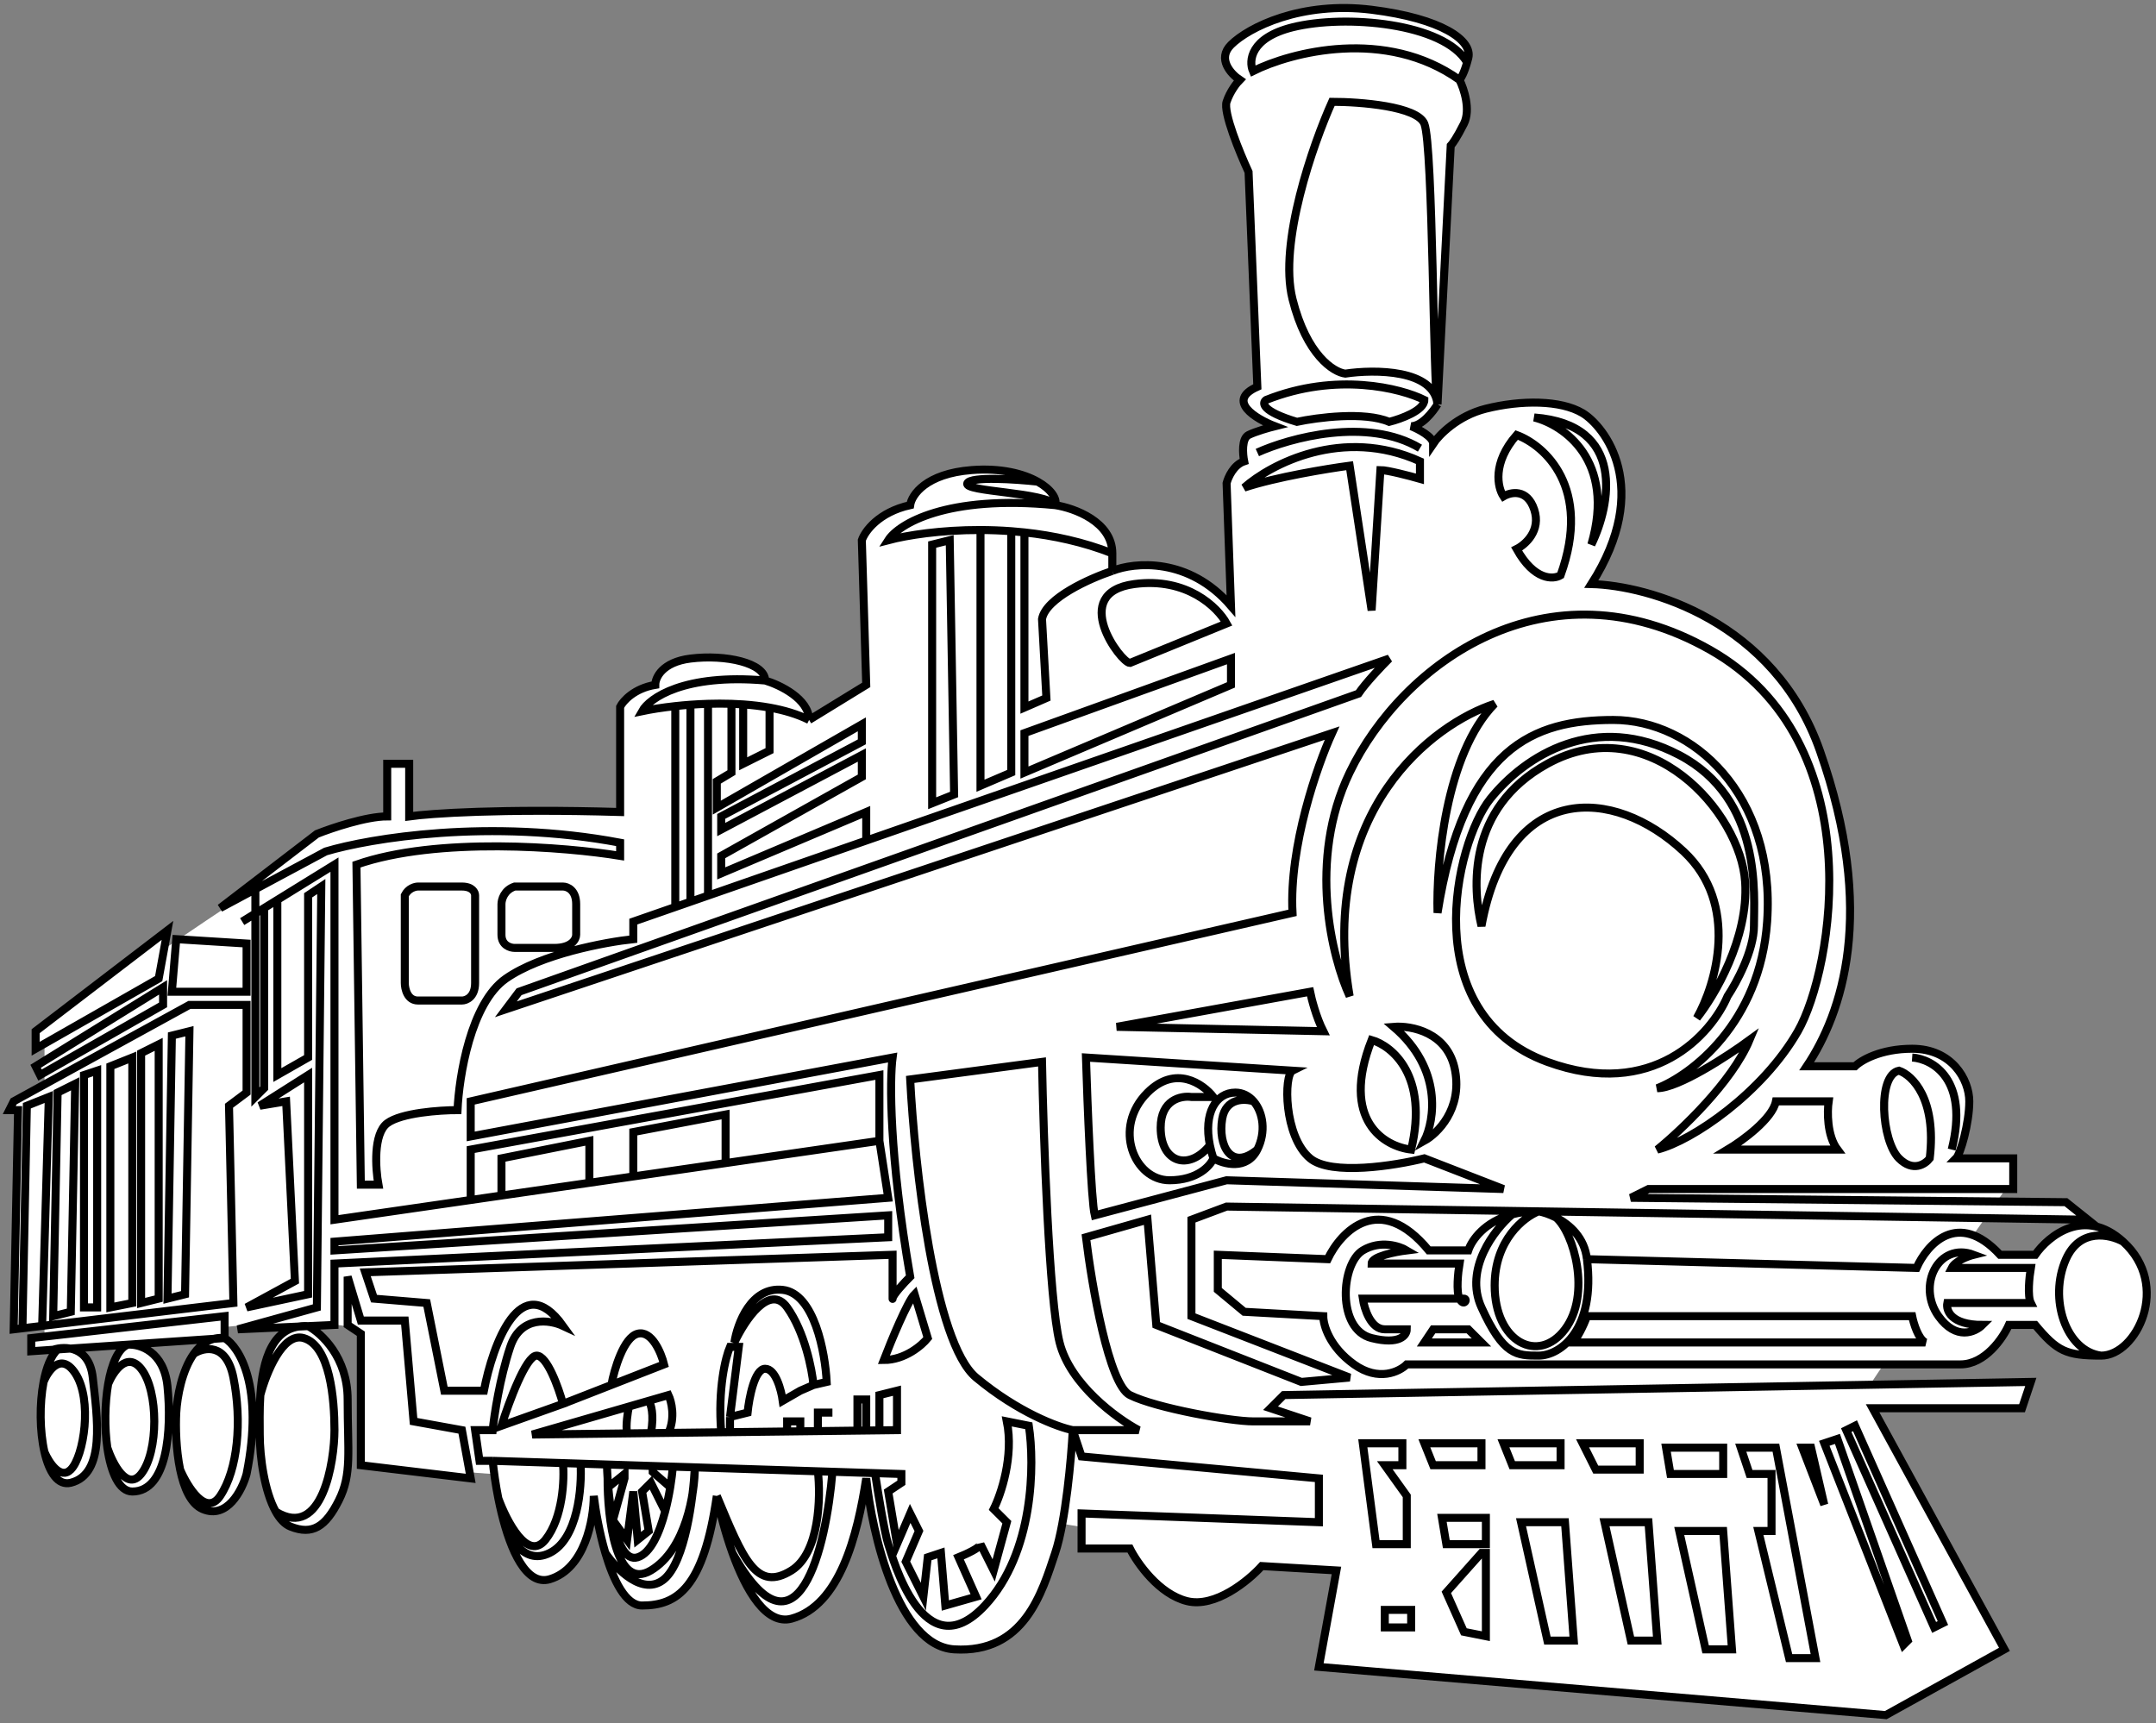
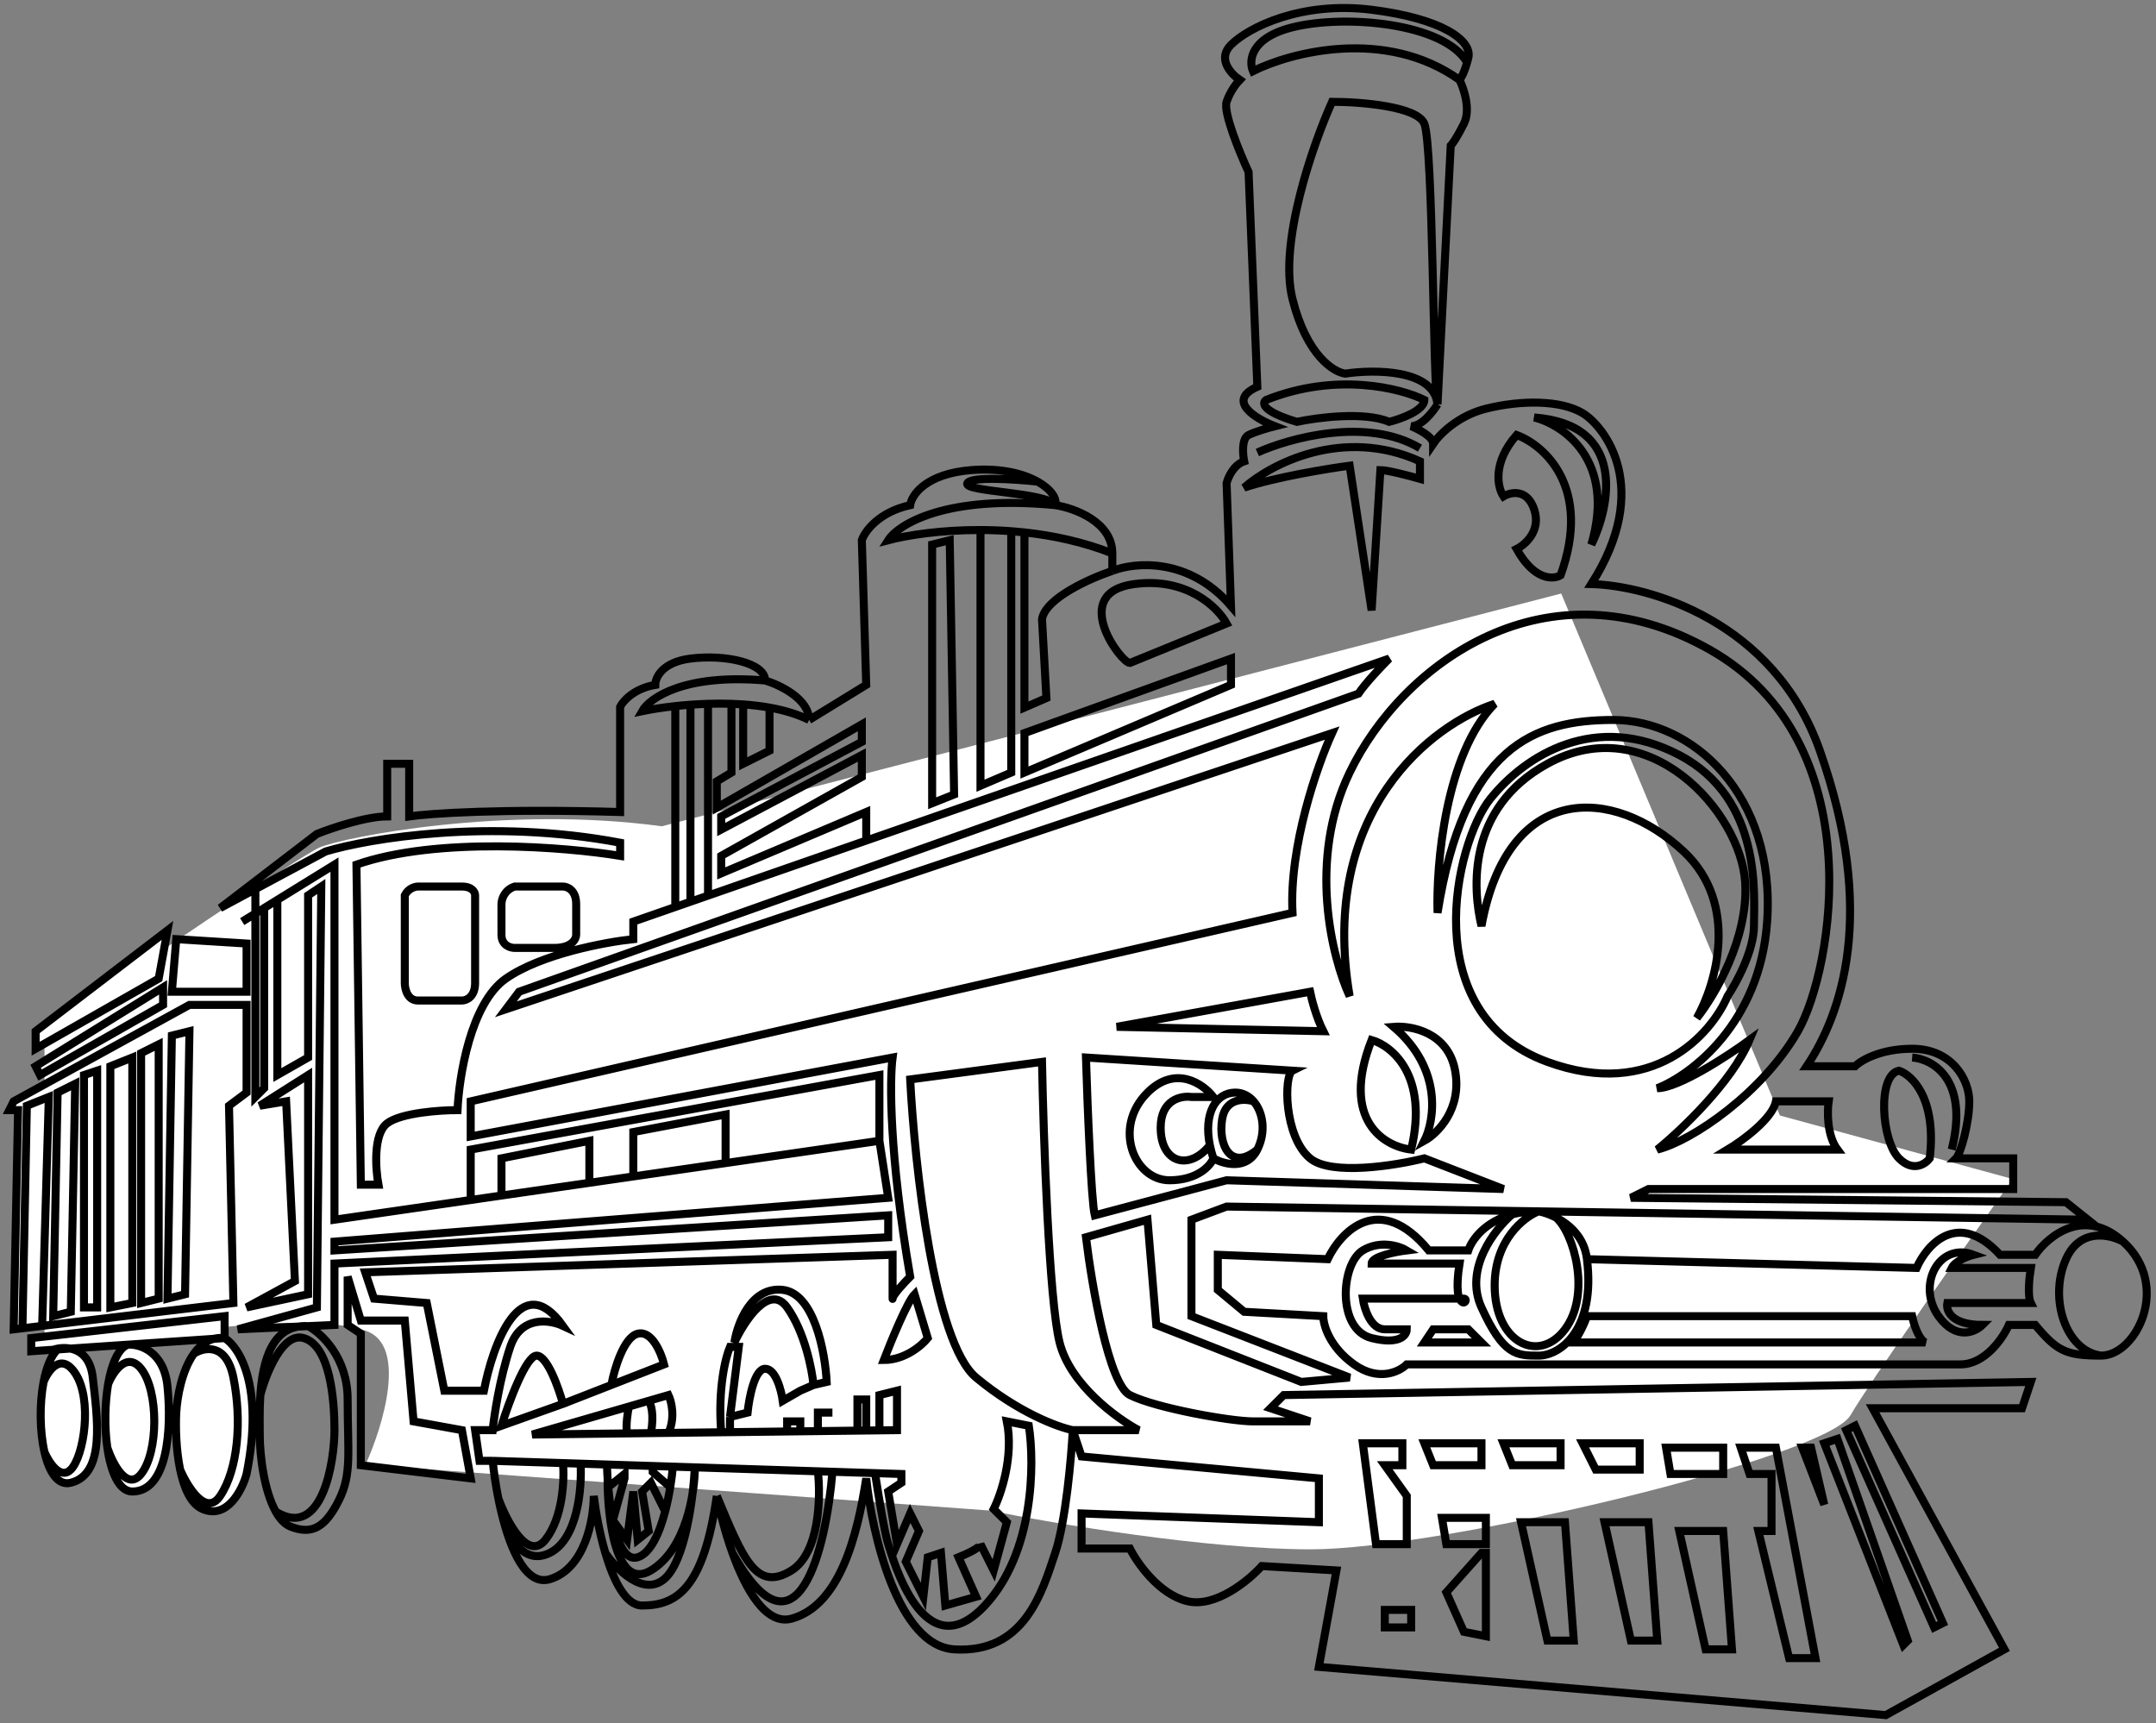
<svg xmlns="http://www.w3.org/2000/svg" width="269" height="215" viewBox="0 0 269 215" fill="none">
  <rect x="0" y="0" width="269" height="215" fill="#808080" stroke="none" />
  <path d="M230.877 176.593C233.341 172.368 245.4 155.176 251.121 147.108L222.075 139.186L194.79 74.054L82.569 103.099C63.206 100.459 42.962 104.42 39.881 105.74C37.417 106.796 15.97 121.436 5.555 128.624V158.11V168.232L24.478 166.031C29.319 165.298 40.321 164.271 45.602 166.031C50.883 167.792 47.803 177.914 45.602 182.754L123.497 188.476C131.418 190.089 150.518 193.316 163.544 193.316C179.827 193.316 227.796 181.874 230.877 176.593Z" fill="white" />
  <path d="M1.705 137.42L23.637 125.386H30.765V136.326L28.572 137.967L29.12 162.582L5.259 165.438L2.801 165.733L1.705 165.864L2.253 138.514H1.156L1.705 137.42Z" fill="white" />
  <path d="M20.347 125.386L4.994 134.138L4.446 133.044L20.347 123.198V125.386Z" fill="white" />
  <path d="M19.799 122.104L4.446 130.856V128.668L20.895 116.087L19.799 122.104Z" fill="white" />
  <path d="M21.444 123.745L21.992 117.181L30.765 117.728V123.745H21.444Z" fill="white" />
  <path d="M3.898 166.958L28.024 164.223V166.958C29.851 168.052 32.959 172.975 30.765 183.915C30.217 185.921 28.353 189.604 25.282 188.291C23.808 187.661 22.949 185.661 22.474 183.368C21.96 180.885 21.897 178.058 21.992 176.257C22.105 174.229 22.707 170.988 24.185 168.912C24.837 167.997 25.659 167.308 26.685 167.049L15.961 167.778C17.423 167.687 20.457 168.599 20.895 172.975C21.444 178.445 20.895 186.103 16.509 186.103C14.858 186.103 13.829 183.702 13.391 180.633C13.031 178.111 13.072 175.138 13.496 172.678C13.927 170.178 14.754 168.208 15.961 167.778L8.774 168.267C10.043 168.513 11.303 169.449 11.574 171.881C12.123 176.804 13.219 183.915 8.833 185.009C7.219 185.412 6.125 183.681 5.55 181.18C4.954 178.585 4.916 175.16 5.438 172.428C5.78 170.635 6.364 169.141 7.188 168.375L6.639 168.412L3.898 168.599V166.958Z" fill="white" />
-   <path d="M41.731 107.882V152.189L58.729 149.728V143.437L109.722 134.138V142.343L110.819 149.454L41.731 154.924V156.018L110.819 151.642V154.377L41.731 157.659V165.317L38.442 165.466C40.087 166.328 43.376 169.365 43.376 174.616C43.376 181.18 43.925 183.915 42.28 187.197C40.635 190.479 38.99 191.573 36.248 190.479C35.523 190.19 34.913 189.517 34.407 188.613C33.003 186.102 32.41 181.808 32.41 178.992C32.41 177.794 32.356 175.981 32.484 174.069C32.738 170.279 33.705 166.097 37.218 165.522L29.669 165.864L39.538 163.129L40.087 110.617L38.442 111.711V131.95L34.603 134.138V112.284L32.959 113.3V135.779L31.862 136.873V113.977V110.947L27.475 113.3L39.538 104.053C41.366 103.324 45.679 101.865 48.311 101.865V95.301H51.053V101.865C53.612 101.501 62.458 100.881 77.372 101.318V88.19C77.737 87.461 79.126 85.893 81.758 85.455C81.758 84.544 82.636 82.611 86.145 82.173C90.531 81.626 95.466 82.72 95.466 84.908C97.294 85.455 100.949 87.205 100.949 89.831L108.077 85.455L107.529 67.404C107.895 66.31 109.613 63.903 113.561 63.028C113.743 61.752 115.535 59.09 121.237 58.652C124.894 58.371 127.685 59.098 129.462 60.095C131.149 61.04 131.922 62.229 131.655 63.028C134.031 63.393 138.783 65.107 138.783 69.045V71.233C141.525 70.139 148.324 69.483 153.588 75.609L153.039 60.293C153.222 59.564 153.916 57.996 155.232 57.558C155.05 56.646 154.903 54.714 155.781 54.276C156.658 53.839 158.34 53.364 159.071 53.182C156.695 52.27 152.93 50.01 156.877 48.259L155.781 21.456C154.684 19.086 152.601 14.017 153.039 12.704C153.478 11.392 154.319 10.334 154.684 9.969C153.588 9.24 151.833 7.344 153.588 5.593C155.781 3.405 162.361 0.123 171.134 1.217C179.907 2.311 183.745 5.047 183.196 7.235C183.148 7.429 183.099 7.611 183.05 7.782C182.656 9.155 182.262 9.807 182.1 9.969C182.648 11.063 183.525 13.69 182.648 15.44C181.771 17.19 181.186 17.992 181.003 18.175L179.358 50.448C178.81 51.359 177.384 53.182 176.068 53.182C176.982 53.547 178.81 54.495 178.81 55.371C179.541 54.277 181.88 51.87 185.39 50.995C189.776 49.901 194.711 49.901 197.453 51.542C200.194 53.182 206.226 60.841 198.549 72.875C205.677 73.057 221.359 77.469 227.062 93.66C234.19 113.899 229.803 126.48 225.417 133.044H231.448C232.179 132.315 234.628 130.856 238.576 130.856C243.511 130.856 245.704 134.685 245.704 137.42C245.704 140.155 244.608 143.984 244.059 144.531H251.187V148.36H205.677L203.484 149.454L257.767 150.001L260.509 152.189L191.969 151.143C192.558 151.255 193.348 151.506 194.163 151.926C195.878 152.809 197.704 154.442 198.001 157.112L239.124 158.206C240.404 155.289 244.279 150.876 249.542 156.565H253.929C255.574 154.195 260.07 150.548 264.895 154.924C270.927 160.394 266.54 169.146 262.154 169.146C257.767 169.146 256.671 168.599 253.929 165.317H250.639C249.908 166.958 247.678 170.24 244.608 170.24H175.52C174.606 171.152 172.011 172.428 168.94 170.24C165.87 168.052 165.102 165.317 165.102 164.223L155.232 163.676L151.943 160.941V156.565L165.65 157.112C167.295 153.648 172.121 148.579 178.262 156.018H183.196C183.625 154.719 185.261 152.418 188.68 151.517C189.633 151.266 190.726 151.124 191.969 151.143L153.039 150.548L148.653 152.189V164.223L168.392 171.881L162.361 172.428L144.266 165.317L143.17 152.189L135.493 154.377C136.224 160.394 138.344 172.756 140.976 174.069C144.266 175.71 153.588 177.351 156.329 177.351H163.457L158.522 175.71L160.167 174.069L253.381 172.428L252.284 175.71H233.641L250.091 205.795L235.286 214L164.554 207.983L166.747 195.949L157.426 195.402C155.781 197.225 151.614 200.653 148.104 199.778C144.595 198.903 141.89 195.037 140.976 193.214H134.945V188.838L164.554 189.932V184.462L134.945 181.727L133.848 178.445C133.665 181.909 132.971 189.823 131.655 193.761C130.01 198.684 127.817 206.342 119.044 205.795C112.025 205.357 108.809 191.391 108.077 184.462C106.981 191.573 104.788 200.325 98.756 201.966C95.614 202.821 93.077 198.465 91.386 193.761C90.48 191.241 89.817 188.622 89.435 186.65C87.79 198.137 84.5 200.325 80.113 200.325C78.072 200.325 76.55 197.24 75.526 193.761C74.79 191.26 74.311 188.557 74.082 186.65C74.082 189.567 72.985 195.73 68.599 197.043C65.724 197.903 63.791 193.642 62.646 189.063C62.617 188.953 62.591 188.846 62.567 188.742C62.423 188.146 62.293 187.546 62.175 186.954C61.837 185.253 61.605 183.61 61.471 182.274H59.826L59.278 178.445H61.471C61.654 176.622 62.348 171.991 63.664 168.052C64.98 164.114 68.599 164.669 70.244 165.438C64.98 158.096 61.471 167.768 60.374 173.522H55.439L53.246 162.582L46.666 162.035L45.57 158.753L111.367 156.565V162.035C111.367 161.598 112.83 160.03 113.561 159.3C110.929 143.984 111.002 134.685 111.367 131.95L58.729 141.796V137.42L161.264 113.899C160.825 105.585 164.371 95.484 166.199 91.472L63.116 125.933L64.761 123.745L169.489 86.55C170.366 85.237 172.413 83.085 173.327 82.173L108.077 104.88L88.338 111.749L86.145 112.513L84.254 113.171L79.017 114.993V117.181C75.544 117.546 67.502 119.041 63.116 122.104C58.729 125.167 57.267 134.321 57.084 138.514C54.891 138.514 50.066 138.843 48.311 140.155C46.557 141.468 46.849 145.808 47.215 147.813H45.021L44.473 107.882C54.562 104.361 70.609 105.686 77.372 106.788V105.147C61.142 102.084 46.118 104.6 40.635 106.241L31.862 110.947V113.977L32.959 113.3L34.603 112.284L41.731 107.882Z" fill="white" />
-   <path d="M38.442 134.138L32.41 137.967L35.7 137.42L36.797 159.847L30.765 163.129L38.442 161.488V134.138Z" fill="white" />
-   <path d="M45.021 164.77L43.376 159.3V165.317L45.021 166.411V182.821L58.729 184.462L57.633 178.445L51.601 177.351L50.505 164.77H45.021Z" fill="white" />
  <path d="M5.259 165.438L29.12 162.582L28.572 137.967L30.765 136.326V125.386H23.637L1.705 137.42L1.156 138.514H2.253L1.705 165.864L2.801 165.733M5.259 165.438L6.091 136.873L3.35 137.967L2.801 165.733M5.259 165.438L2.801 165.733M28.024 166.958V164.223L3.898 166.958V168.599L6.639 168.412M28.024 166.958C29.851 168.052 32.959 172.975 30.765 183.915C30.217 185.921 28.353 189.604 25.282 188.291C23.808 187.661 22.949 185.661 22.474 183.368M28.024 166.958C26.348 166.791 25.099 167.629 24.185 168.912M28.024 166.958L15.961 167.778M30.217 114.993L31.862 113.977M109.722 142.343L110.819 149.454L41.731 154.924V156.018L110.819 151.642V154.377L41.731 157.659V165.317L38.442 165.466M109.722 142.343V134.138L58.729 143.437V149.728M109.722 142.343L90.531 145.122M34.603 112.284L41.731 107.882V152.189L58.729 149.728M34.603 112.284V134.138L38.442 131.95V111.711L40.087 110.617L39.538 163.129L29.669 165.864L38.442 165.466M34.603 112.284L32.959 113.3M31.862 113.977V136.873L32.959 135.779V113.3M31.862 113.977L32.959 113.3M31.862 113.977V110.947M95.466 84.908C95.466 82.72 90.531 81.626 86.145 82.173C82.636 82.611 81.758 84.544 81.758 85.455C79.126 85.893 77.737 87.461 77.372 88.19V101.318C62.458 100.881 53.612 101.501 51.053 101.865V95.301H48.311V101.865C45.679 101.865 41.366 103.324 39.538 104.053L27.475 113.3L31.862 110.947M95.466 84.908C97.294 85.455 100.949 87.205 100.949 89.831M95.466 84.908C85.377 84.033 81.027 87.096 80.113 88.738C81.188 88.514 82.618 88.282 84.254 88.104M100.949 89.831L108.077 85.455L107.529 67.404C107.895 66.31 109.613 63.903 113.561 63.028C113.743 61.752 115.535 59.09 121.237 58.652C124.894 58.371 127.685 59.098 129.462 60.095M100.949 89.831C99.494 89.105 97.804 88.61 96.014 88.29M131.655 63.028C134.031 63.393 138.783 65.107 138.783 69.045M131.655 63.028C118.057 61.715 112.098 65.398 110.819 67.404C113.173 66.783 117.367 66.119 122.334 66.133M131.655 63.028C131.922 62.229 131.149 61.04 129.462 60.095M131.655 63.028C130.558 61.386 120.14 61.388 120.689 60.293C121.127 59.417 126.72 59.796 129.462 60.095M138.783 69.045V71.233M138.783 69.045C135.162 67.618 131.401 66.817 127.817 66.431M138.783 71.233C141.525 70.139 148.324 69.483 153.588 75.609L153.039 60.293C153.222 59.564 153.916 57.996 155.232 57.558C155.05 56.646 154.903 54.714 155.781 54.276C156.658 53.839 158.34 53.364 159.071 53.182C156.695 52.27 152.93 50.01 156.877 48.259L155.781 21.456C154.684 19.086 152.601 14.017 153.039 12.704C153.478 11.392 154.319 10.334 154.684 9.969C153.588 9.24 151.833 7.344 153.588 5.593C155.781 3.405 162.361 0.123 171.134 1.217C179.907 2.311 183.745 5.047 183.196 7.235C183.148 7.429 183.099 7.611 183.05 7.782M138.783 71.233C136.041 72.145 130.449 74.625 130.01 77.251L130.558 87.097L127.817 88.29V66.431M182.1 9.969C182.648 11.063 183.525 13.69 182.648 15.44C181.771 17.19 181.186 17.992 181.003 18.175L179.358 50.448M182.1 9.969C172.888 3.405 161.081 6.505 156.329 8.876C155.781 7.6 156 4.719 161.264 3.406C167.844 1.765 180.162 2.86 183.05 7.782M182.1 9.969C182.262 9.807 182.656 9.155 183.05 7.782M179.358 50.448C178.81 51.359 177.384 53.182 176.068 53.182C176.982 53.547 178.81 54.495 178.81 55.371C179.541 54.277 181.88 51.87 185.39 50.995C189.776 49.901 194.711 49.901 197.453 51.542C200.194 53.182 206.226 60.841 198.549 72.875C205.677 73.057 221.359 77.469 227.062 93.66C234.19 113.899 229.803 126.48 225.417 133.044H231.448C232.179 132.315 234.628 130.856 238.576 130.856C243.511 130.856 245.704 134.685 245.704 137.42C245.704 140.155 244.608 143.984 244.059 144.531H251.187V148.36H205.677L203.484 149.454L257.767 150.001L260.509 152.189L191.969 151.143M179.358 50.448C178.81 48.807 178.81 18.175 177.713 15.44C176.836 13.252 169.671 12.704 166.199 12.704C163.823 17.992 159.509 30.318 161.264 37.32C163.019 44.321 166.381 46.436 167.844 46.619C171.499 46.072 178.92 46.072 179.358 50.448ZM133.848 178.445L134.945 181.727L164.554 184.462V189.932L134.945 188.838V193.214H140.976C141.89 195.037 144.595 198.903 148.104 199.778C151.614 200.653 155.781 197.225 157.426 195.402L166.747 195.949L164.554 207.983L235.286 214L250.091 205.795L233.641 175.71H252.284L253.381 172.428L160.167 174.069L158.522 175.71L163.457 177.351C161.995 177.351 158.522 177.351 156.329 177.351C153.588 177.351 144.266 175.71 140.976 174.069C138.344 172.756 136.224 160.394 135.493 154.377L143.17 152.189L144.266 165.317L162.361 172.428L168.392 171.881L148.653 164.223V152.189L153.039 150.548L191.969 151.143M133.848 178.445H142.073C139.331 176.986 133.519 172.756 132.203 167.505C130.887 162.254 130.193 141.979 130.01 132.497L113.561 134.685C114.109 145.261 116.521 167.505 121.785 171.881C127.049 176.257 132.02 178.08 133.848 178.445ZM133.848 178.445C133.665 181.909 132.971 189.823 131.655 193.761C130.01 198.684 127.817 206.342 119.044 205.795C112.025 205.357 108.809 191.391 108.077 184.462C106.981 191.573 104.788 200.325 98.756 201.966C95.614 202.821 93.077 198.465 91.386 193.761M61.471 182.274H59.826L59.278 178.445H61.471C61.654 176.622 62.348 171.991 63.664 168.052C64.98 164.114 68.599 164.669 70.244 165.438C64.98 158.096 61.471 167.768 60.374 173.522H55.439L53.246 162.582L46.666 162.035L45.57 158.753L111.367 156.565C111.367 158.571 111.367 162.473 111.367 162.035C111.367 161.598 112.83 160.03 113.561 159.3C110.929 143.984 111.002 134.685 111.367 131.95L58.729 141.796V137.42L161.264 113.899C160.825 105.585 164.371 95.484 166.199 91.472L63.116 125.933L64.761 123.745L169.489 86.55C170.366 85.237 172.413 83.085 173.327 82.173L108.077 104.88M61.471 182.274L70.244 182.556M61.471 182.274C61.605 183.61 61.837 185.253 62.175 186.954M89.435 186.65C87.79 198.137 84.5 200.325 80.113 200.325C78.072 200.325 76.55 197.24 75.526 193.761M89.435 186.65C92.725 194.545 94.37 198.684 98.756 195.949C102.265 193.761 102.412 186.791 102.046 183.58M89.435 186.65C89.817 188.622 90.48 191.241 91.386 193.761M58.729 149.728L62.567 149.172M62.567 149.172V144.531L73.534 142.343V147.584M62.567 149.172L73.534 147.584M73.534 147.584L79.017 146.79M79.017 146.79V141.249L90.531 139.061V145.122M79.017 146.79L90.531 145.122M84.254 88.104V113.171M84.254 88.104C84.859 88.038 85.491 87.979 86.145 87.931M84.254 113.171L79.017 114.993V117.181C75.544 117.546 67.502 119.041 63.116 122.104C58.729 125.167 57.267 134.321 57.084 138.514C54.891 138.514 50.066 138.843 48.311 140.155C46.557 141.468 46.849 145.808 47.215 147.813H45.021L44.473 107.882C54.562 104.361 70.609 105.686 77.372 106.788V105.147C61.142 102.084 46.118 104.6 40.635 106.241L31.862 110.947M84.254 113.171L86.145 112.513M86.145 87.931V112.513M86.145 87.931C86.855 87.879 87.589 87.84 88.338 87.816M86.145 112.513L88.338 111.749M88.338 87.816V111.749M88.338 87.816C89.295 87.787 90.276 87.784 91.262 87.816M88.338 111.749L108.077 104.88M96.014 88.29V93.66L92.725 95.302V87.891M96.014 88.29C94.944 88.099 93.838 87.97 92.725 87.891M92.725 87.891C92.237 87.857 91.749 87.832 91.262 87.816M91.262 87.816V96.395L89.435 97.49V100.771L107.529 90.379V92.567L89.983 101.865V103.506L107.529 94.207V96.942L89.983 106.788V108.976L108.077 101.318V104.88M127.817 66.431C127.264 66.371 126.715 66.321 126.172 66.28M122.334 66.133V98.037L126.172 96.395V66.28M122.334 66.133C123.571 66.136 124.855 66.182 126.172 66.28M156.877 56.465C160.898 54.641 170.585 51.979 177.165 55.918M238.576 131.95C241.135 132.133 245.704 134.685 243.511 143.437M264.895 154.924C260.07 150.548 255.574 154.195 253.929 156.565H249.542C244.279 150.876 240.404 155.289 239.124 158.206L198.001 157.112M264.895 154.924C270.927 160.394 266.54 169.146 262.154 169.146M264.895 154.924C263.25 154.013 259.522 153.174 257.767 157.112C255.574 162.035 257.767 168.599 262.154 169.146M262.154 169.146C257.767 169.146 256.671 168.599 253.929 165.317H250.639C249.908 166.958 247.678 170.24 244.608 170.24H175.52C174.606 171.152 172.011 172.428 168.94 170.24C165.87 168.052 165.102 165.317 165.102 164.223L155.232 163.676L151.943 160.941V156.565L165.65 157.112C167.295 153.648 172.121 148.579 178.262 156.018H183.196C183.625 154.719 185.261 152.418 188.68 151.517M191.969 151.143C190.142 151.856 186.486 154.705 186.486 160.394C186.486 167.505 191.969 170.24 195.259 165.864C198.549 161.488 196.356 153.85 194.163 151.926M191.969 151.143C192.558 151.255 193.348 151.506 194.163 151.926M191.969 151.143C190.726 151.124 189.633 151.266 188.68 151.517M198.001 157.112C197.704 154.442 195.878 152.809 194.163 151.926M198.001 157.112C199.098 165.864 194.711 169.146 191.969 169.146C189.228 169.146 187.583 169.146 184.841 163.129C182.648 158.316 186.486 153.382 188.68 151.517M151.394 144.531C151.029 145.443 149.42 147.266 145.911 147.266C141.525 147.266 138.783 140.702 143.17 136.326C146.679 132.826 150.115 135.232 151.394 136.873H148.653C147.373 136.691 144.814 137.202 144.814 140.702C144.814 145.078 148.316 146.172 150.952 142.89M151.394 144.531C152.674 145.261 155.561 146.063 156.877 143.437M151.394 144.531C151.204 143.961 151.058 143.414 150.952 142.89M156.877 143.437C157.979 141.239 157.605 138.794 156.413 137.42M156.877 143.437C153.588 146.172 151.943 142.89 152.491 139.608C152.93 136.983 155.289 137.056 156.413 137.42M150.952 142.89C150.145 138.893 151.712 136.326 154.136 136.326C155.041 136.326 155.826 136.743 156.413 137.42M38.442 165.466C40.087 166.328 43.376 169.365 43.376 174.616C43.376 181.18 43.925 183.915 42.28 187.197C40.635 190.479 38.99 191.573 36.248 190.479C35.523 190.19 34.913 189.517 34.407 188.613M38.442 165.466C33.921 165.193 32.765 169.872 32.484 174.069M70.244 175.163C69.695 173.158 68.27 169.146 66.954 169.146C65.638 169.146 63.481 174.981 62.567 177.898L70.244 175.163ZM70.244 175.163L76.275 172.809M24.185 168.912C22.707 170.988 22.105 174.229 21.992 176.257C21.897 178.058 21.96 180.885 22.474 183.368M24.185 168.912C25.465 168.079 28.243 167.505 29.12 171.881C30.217 177.351 29.669 183.368 27.475 186.65C25.721 189.276 23.41 185.556 22.474 183.368M32.484 174.069C32.356 175.981 32.41 177.794 32.41 178.992C32.41 181.808 33.003 186.102 34.407 188.613M32.484 174.069C33.191 171.379 35.261 166.191 37.893 166.958C41.183 167.917 41.731 174.616 41.731 178.445C41.731 182.274 40.242 192.218 34.407 188.613M15.961 167.778C17.423 167.687 20.457 168.599 20.895 172.975C21.444 178.445 20.895 186.103 16.509 186.103C14.858 186.103 13.829 183.702 13.391 180.633M15.961 167.778C14.754 168.208 13.927 170.178 13.496 172.678M15.961 167.778L7.188 168.375M13.496 172.678C14.135 171.136 15.851 168.599 17.606 170.787C19.799 173.522 19.799 181.18 17.606 183.915C15.851 186.103 14.065 182.639 13.391 180.633M13.496 172.678C13.072 175.138 13.031 178.111 13.391 180.633M6.639 168.412C8.102 167.928 11.136 167.943 11.574 171.881C12.123 176.804 13.219 183.915 8.833 185.009C7.219 185.412 6.125 183.681 5.55 181.18M6.639 168.412L7.188 168.375M7.188 168.375C6.364 169.141 5.78 170.635 5.438 172.428M5.438 172.428C6.021 170.97 7.626 168.709 9.381 171.334C11.574 174.616 10.478 181.727 8.833 183.368C7.517 184.681 6.096 182.456 5.55 181.18M5.438 172.428C4.916 175.16 4.954 178.585 5.55 181.18M76.275 172.809L82.855 170.24C82.49 168.782 81.32 165.974 79.565 166.411C77.811 166.849 76.641 170.859 76.275 172.809ZM109.174 183.809L112.464 183.915V185.009L110.819 186.103L111.916 192.667L113.561 188.838L114.657 191.026L113.012 194.855L115.206 199.231L115.754 194.308L117.399 193.761L117.947 200.325L121.785 199.231L119.592 194.308C120.506 193.943 122.334 193.105 122.334 192.667L123.979 195.949L125.623 189.932L123.979 188.291C124.892 186.468 126.501 181.727 125.623 177.351L128.365 177.898C129.096 182.639 129.023 193.761 122.882 200.325C115.206 208.53 111.367 194.308 110.819 192.667C110.38 191.354 109.54 186.215 109.174 183.809ZM109.174 183.809L103.861 183.638M83.403 178.788C84.281 176.874 83.769 174.845 83.403 174.069L80.936 174.784M83.403 178.788L81.21 178.814M83.403 178.788L89.983 178.709M83.952 182.998L86.693 183.086M83.952 182.998L81.439 182.917M83.952 182.998C83.889 183.719 83.782 184.603 83.626 185.556M75.727 182.733C75.741 183.256 75.767 183.841 75.808 184.462M75.727 182.733L81.439 182.917M75.727 182.733L72.437 182.627M86.693 183.086C86.693 186.28 85.597 193.323 81.21 195.949C76.824 198.575 75.781 189.385 75.808 184.462M86.693 183.086C86.51 186.827 85.487 194.855 82.855 197.043C80.223 199.231 76.872 195.767 75.526 193.761M86.693 183.086L102.046 183.58M75.808 184.462C75.831 184.816 75.859 185.183 75.892 185.556M109.722 178.472L111.916 178.445V173.522L109.722 174.069V178.472ZM109.722 178.472L108.077 178.491M108.077 178.491V174.616H106.981C106.981 175.818 106.981 178.278 106.981 178.504M108.077 178.491L106.981 178.504M106.981 178.504L102.046 178.564M101.498 172.809C101.315 170.859 100.401 166.192 98.208 163.129C96.014 160.066 92.907 164.77 91.628 167.505C91.994 165.135 93.712 160.504 97.659 160.941C101.607 161.379 102.96 168.782 103.143 172.428L101.498 172.809ZM101.498 172.809L99.853 173.522L97.659 174.784C97.477 173.452 96.782 170.787 95.466 170.787C94.15 170.787 93.456 174.434 93.273 176.257L91.08 176.804M78.469 175.498L66.406 178.992L78.239 178.85M78.469 175.498C78.316 176.204 78.055 177.861 78.239 178.85M78.469 175.498L80.936 174.784M78.239 178.85L81.21 178.814M80.936 174.784C81.21 175.156 81.649 176.484 81.21 178.814M75.892 185.556L77.92 183.915V184.462L76.472 189.691M75.892 185.556C76.012 186.913 76.199 188.365 76.472 189.691M76.472 189.691C77.054 192.527 78.026 194.788 79.565 194.308C81.173 193.806 82.283 191.28 82.992 188.575M76.472 189.691L78.239 192.12L79.017 186.103L79.565 192.12L80.936 191.026L80.113 186.103L81.21 185.009L82.992 188.575M82.992 188.575C83.258 187.561 83.467 186.523 83.626 185.556M81.439 182.917V183.663L83.626 185.556M70.244 182.556C70.427 184.593 70.244 189.356 68.05 192.12C65.857 194.884 63.22 189.828 62.175 186.954M70.244 182.556L72.437 182.627M62.175 186.954C62.293 187.546 62.423 188.146 62.567 188.742M72.437 182.627C72.62 185.609 72.108 192.011 68.599 193.761C65.09 195.511 63.116 191.144 62.567 188.742M62.567 188.742C63.702 193.441 65.657 197.923 68.599 197.043C72.985 195.73 74.082 189.567 74.082 186.65C74.311 188.557 74.79 191.26 75.526 193.761M91.08 176.804L92.176 168.052H91.08C90.531 169.322 89.544 173.231 89.983 178.709M91.08 176.804V178.696M89.983 178.709L91.08 178.696M91.08 178.696L98.208 178.61M103.861 176.257H102.046C102.046 176.883 102.046 178.221 102.046 178.564M102.046 178.564L99.853 178.59M99.853 178.59V177.351H98.208V178.61M99.853 178.59L98.208 178.61M102.046 183.58L103.861 183.638M103.861 183.638C103.087 193.1 99.509 208.371 91.386 193.761M4.994 134.138L20.347 125.386V123.198L4.446 133.044L4.994 134.138ZM4.446 130.856L19.799 122.104L20.895 116.087L4.446 128.668V130.856ZM21.992 117.181L21.444 123.745H30.765V117.728L21.992 117.181ZM32.41 137.967L38.442 134.138V161.488L30.765 163.129L36.797 159.847L35.7 137.42L32.41 137.967ZM23.637 128.668L23.089 161.488L20.895 162.035L21.444 129.215L23.637 128.668ZM17.606 131.403L19.799 130.309V162.035L17.606 162.582V131.403ZM13.768 133.044L16.509 131.95V162.582L13.768 163.129V133.044ZM10.478 134.138L12.123 133.591V163.129H10.478V134.138ZM7.188 136.326L9.381 135.232L8.833 163.676L6.639 164.223L7.188 136.326ZM43.376 159.3L45.021 164.77H50.505L51.601 177.351L57.633 178.445L58.729 184.462L45.021 182.821V166.411L43.376 165.317V159.3ZM50.505 111.711V122.651C50.505 123.381 50.834 124.839 52.149 124.839H57.633C58.181 124.839 59.278 124.402 59.278 122.651V111.711C59.278 111.347 58.949 110.617 57.633 110.617L52.149 110.617C51.784 110.617 50.943 110.836 50.505 111.711ZM64.212 110.617H70.244C70.792 110.617 71.889 111.055 71.889 112.805V116.634C71.889 117.181 71.34 118.275 69.147 118.275H64.212C63.664 118.276 62.567 117.947 62.567 116.634V112.805C62.567 112.258 62.896 111.055 64.212 110.617ZM116.302 67.952L118.495 67.404L119.044 99.13L116.302 100.225V67.952ZM127.817 91.472L153.588 82.173V85.455L127.817 96.395V91.472ZM153.039 77.798C151.943 75.792 148.104 71.999 141.525 72.875C133.3 73.969 139.88 82.721 140.976 82.721L153.039 77.798ZM177.713 49.901C174.789 48.442 166.747 46.401 157.974 49.901C157.426 50.265 157.426 51.323 161.812 52.636C164.371 52.089 170.256 51.323 173.327 52.636C174.789 52.271 177.713 51.214 177.713 49.901ZM168.392 124.292C166.199 119.552 163.128 107.335 168.392 96.395C174.972 82.721 193.066 69.593 213.354 81.08C233.641 92.567 228.707 121.01 224.32 128.668C219.933 136.326 211.16 142.343 206.774 143.437C209.698 141.067 216.095 135.014 218.289 129.762C215.547 131.768 209.406 135.779 206.774 135.779C210.978 134.138 219.604 127.683 220.482 114.993C221.578 99.13 211.16 89.831 201.291 89.831C191.421 89.831 182.648 93.114 179.358 113.899C179.175 107.815 180.345 94.081 186.486 87.816C178.81 90.311 164.444 101.1 168.392 124.292ZM163.457 123.745C163.64 124.657 164.225 126.918 165.102 128.668L139.331 128.121L163.457 123.745ZM161.264 133.591L135.493 131.95C135.676 137.759 136.151 149.829 136.59 151.642L153.039 147.266L187.583 148.36L177.713 144.531C174.058 145.443 166.089 146.719 163.457 144.531C160.167 141.796 160.167 134.138 161.264 133.591ZM173.875 128.121C176.068 127.939 180.674 128.778 181.552 133.591C182.429 138.405 179.358 141.432 177.713 142.343C178.993 139.791 180.016 133.373 173.875 128.121ZM171.134 129.762C173.692 130.492 178.262 134.248 176.068 143.437C172.778 143.073 167.186 139.827 171.134 129.762ZM184.841 115.54C183.745 110.924 182.977 100.852 193.066 95.302C205.677 88.363 217.192 101.318 217.74 110.07C218.179 117.072 213.902 124.292 211.709 127.027C214.085 122.834 217.082 112.805 210.064 106.241C201.291 98.037 188.131 97.49 184.841 115.54ZM191.421 52.089C195.077 53 201.62 57.449 198.549 67.952C200.963 63.029 202.918 52.964 191.421 52.089ZM189.228 54.276C192.701 55.553 198.659 60.841 194.711 71.781C193.797 72.328 191.421 72.437 189.228 68.499C190.325 67.952 192.298 66.202 191.421 63.576C190.544 60.95 188.497 61.388 187.583 61.935C186.852 60.84 186.157 57.776 189.228 54.276ZM155.232 60.841C158.522 57.923 167.515 53.182 177.165 57.558V59.747C175.886 59.382 173.107 58.653 172.23 58.653L171.134 76.157L168.392 58.106C165.65 58.47 159.18 59.528 155.232 60.841ZM221.578 137.42H228.158C227.975 138.697 227.939 141.687 229.255 143.437H215.547C217.375 142.343 221.14 139.608 221.578 137.42ZM236.931 133.591C238.576 134.138 241.647 137.092 240.769 144.531C240.221 145.261 238.686 146.282 236.931 144.531C234.738 142.343 234.19 134.138 236.931 133.591ZM243.511 158.206H253.381C253.198 159.3 252.942 161.707 253.381 162.582H242.963C242.78 163.494 243.401 165.317 247.349 165.317C246.435 166.229 244.059 167.286 241.866 164.223C239.124 160.394 241.866 154.924 246.253 156.565C245.521 156.748 243.95 157.331 243.511 158.206ZM198.001 164.223H238.576C238.759 165.135 239.344 167.068 240.221 167.505H196.356C196.722 166.958 197.562 165.536 198.001 164.223ZM171.134 157.659H182.1C181.917 158.753 181.661 161.16 182.1 162.035C182.648 163.129 183.196 162.035 182.648 162.035C182.209 162.035 174.058 162.035 170.037 162.035C170.22 163.312 171.024 165.864 172.778 165.864H175.52C175.52 166.594 174.643 167.833 171.134 166.958C166.747 165.864 167.295 157.659 170.037 156.018C172.23 154.705 174.606 155.471 175.52 156.018C174.058 156.201 171.134 156.784 171.134 157.659ZM178.81 165.864H183.196L184.841 167.505H177.713L178.81 165.864ZM170.037 180.086H174.972V182.821H172.778L175.52 186.65V192.667H171.682L170.037 180.086ZM172.778 200.872H176.068V203.06H172.778V200.872ZM177.713 180.086H184.841V182.821H178.81L177.713 180.086ZM179.907 189.385H185.39V192.667H180.455L179.907 189.385ZM184.841 193.761H185.39V204.154L182.648 203.607L180.455 198.684L184.841 193.761ZM187.583 180.086H194.711V182.821H188.68L187.583 180.086ZM197.453 180.086H204.581V183.368H199.098L197.453 180.086ZM207.871 180.633C208.748 180.633 212.988 180.633 214.999 180.633V183.915H208.419L207.871 180.633ZM218.289 180.633H221.578L226.513 206.889H223.223L219.385 191.026H221.03V183.915H218.289L217.192 180.633H218.289ZM189.776 189.932H195.259L196.356 204.701H193.066L189.776 189.932ZM200.194 189.932H205.677L206.774 204.701H203.484L200.194 189.932ZM209.516 191.026H214.999L216.095 205.795H212.805L209.516 191.026ZM224.868 180.633H225.965L227.61 187.744L224.868 180.633ZM227.61 180.086L229.255 179.539L238.028 204.701L237.48 205.248L227.61 180.086ZM230.351 178.445L231.448 177.898L242.414 202.513L241.318 203.06L230.351 178.445ZM215.547 124.292C213.536 129.033 206.226 137.311 193.066 132.497C176.617 126.48 181.552 105.147 185.938 99.677C190.325 94.207 199.098 88.738 209.516 94.207C219.933 99.677 218.837 111.711 218.837 115.54C218.837 118.604 216.644 122.651 215.547 124.292ZM110.271 169.693C111.185 167.323 113.232 162.363 114.109 161.488L115.754 166.958C115.023 167.87 112.903 169.693 110.271 169.693Z" stroke="black" />
</svg>